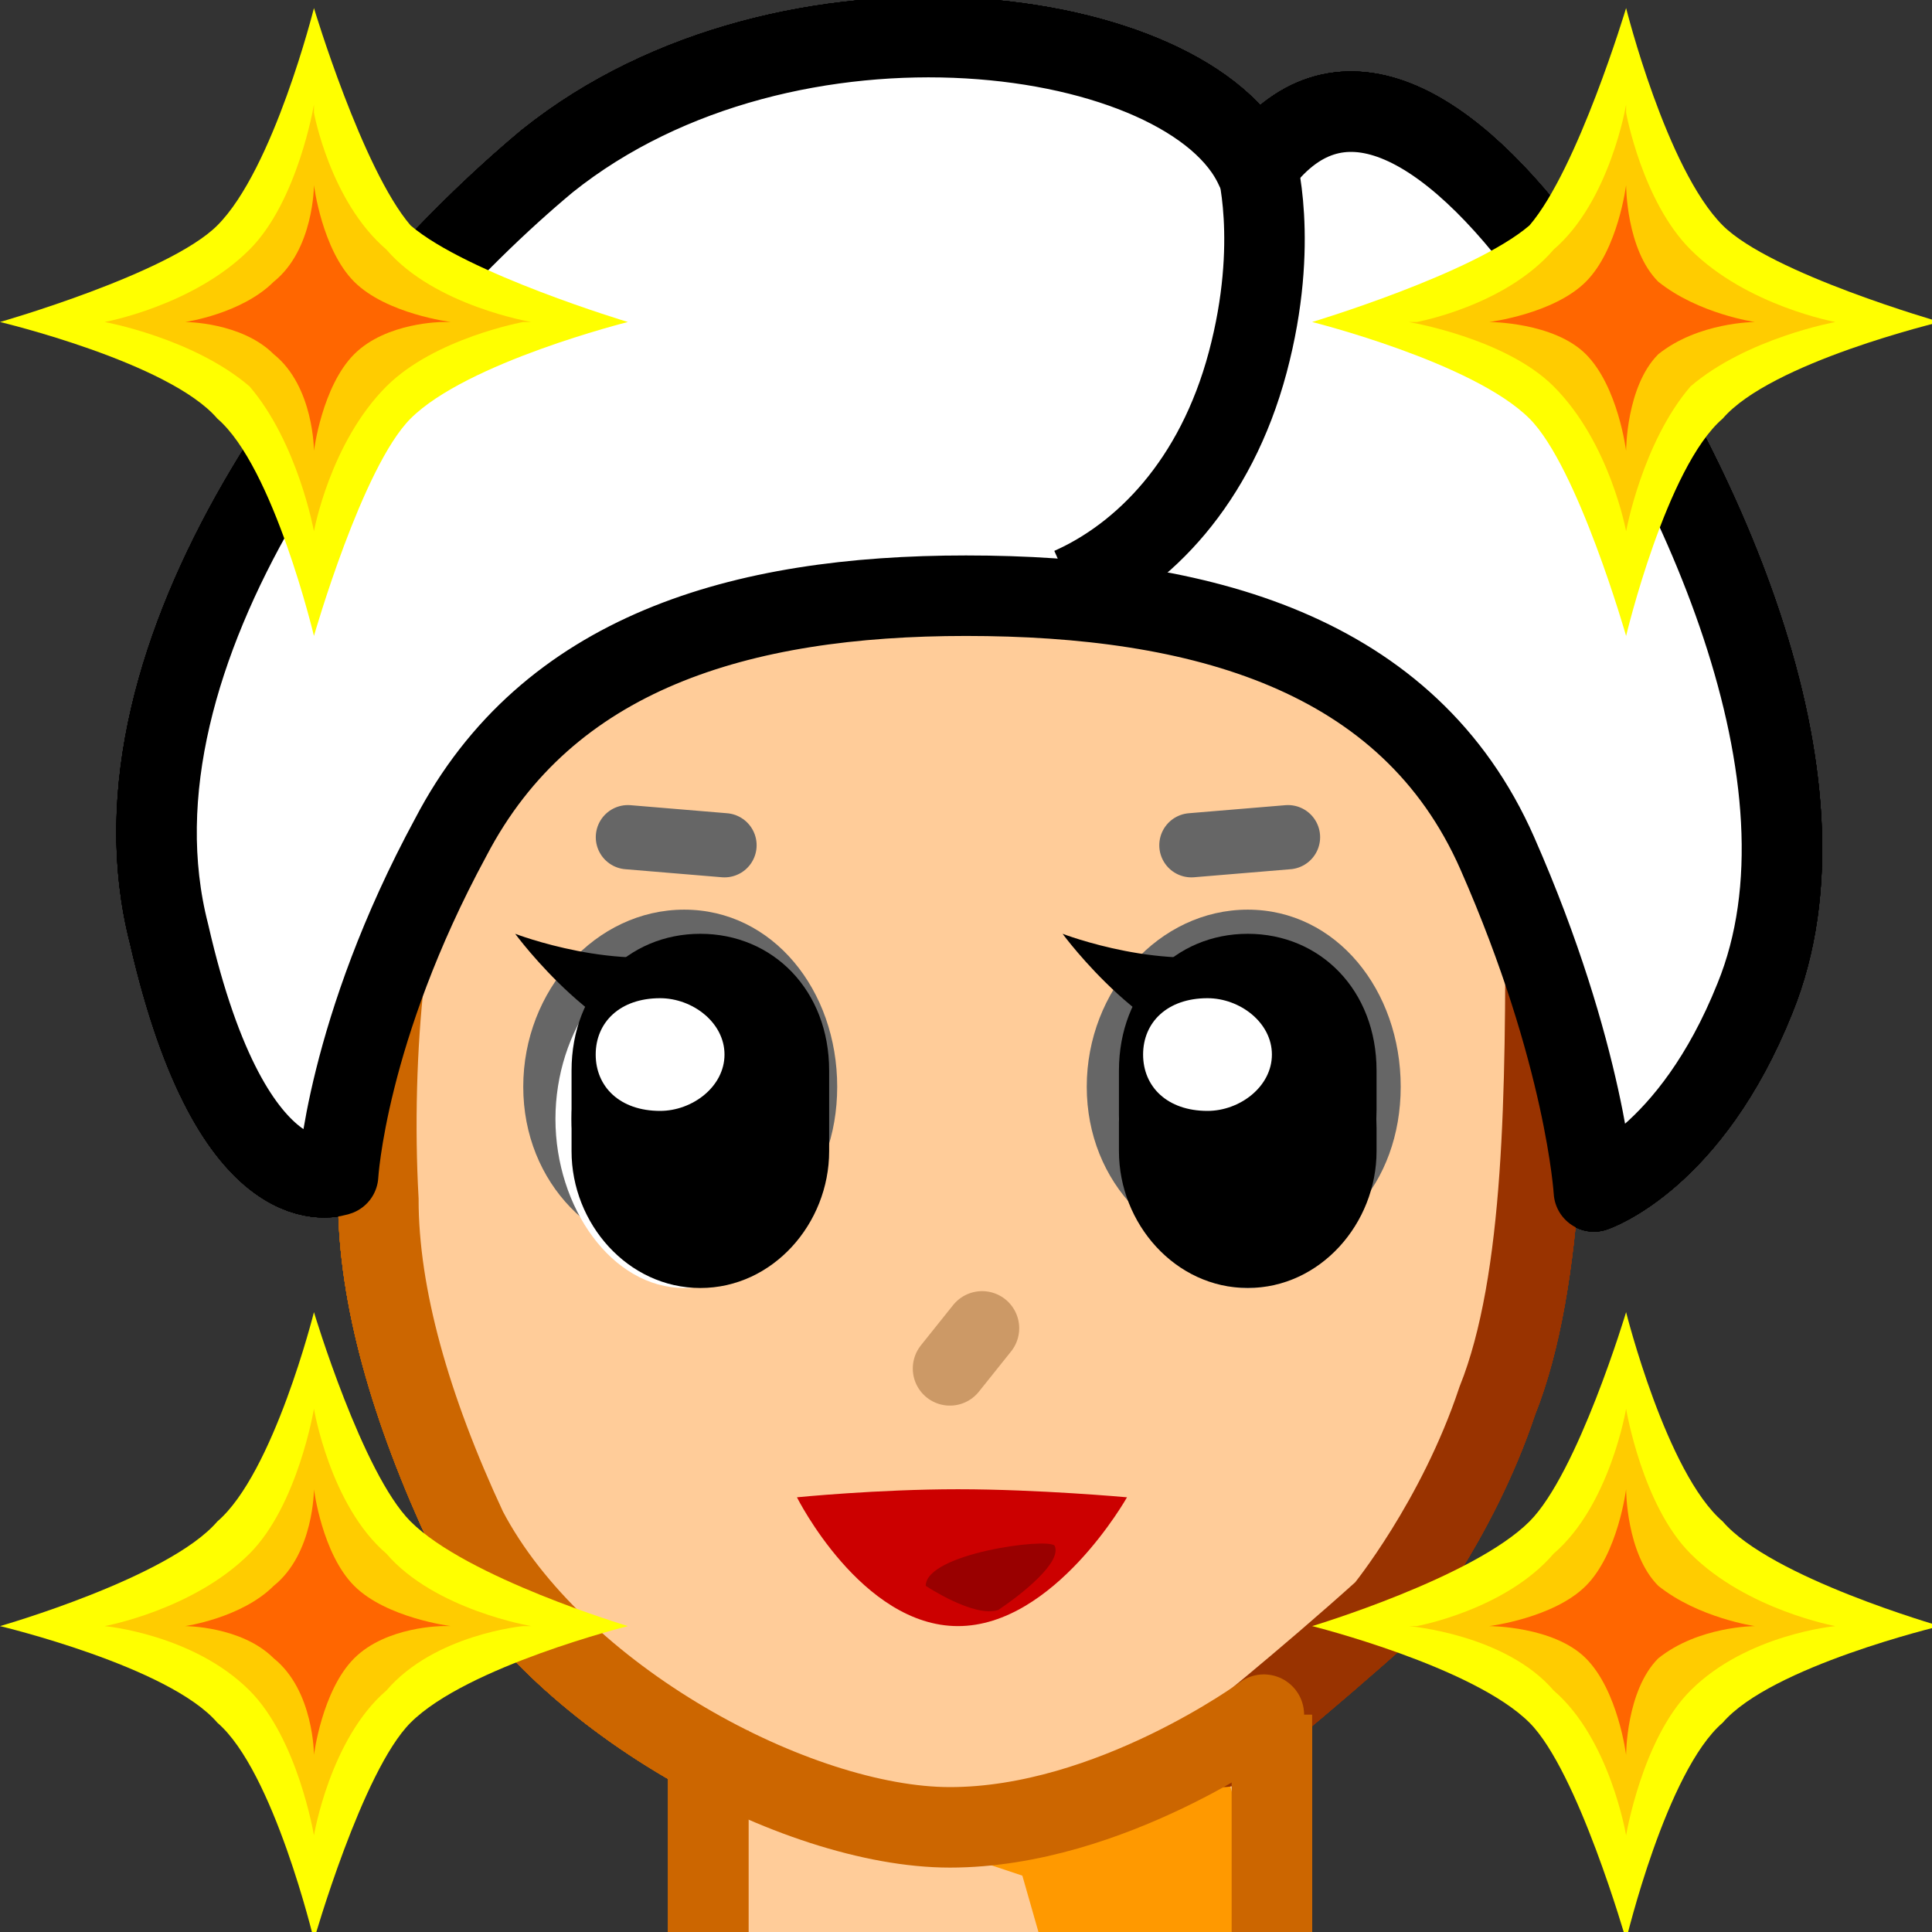
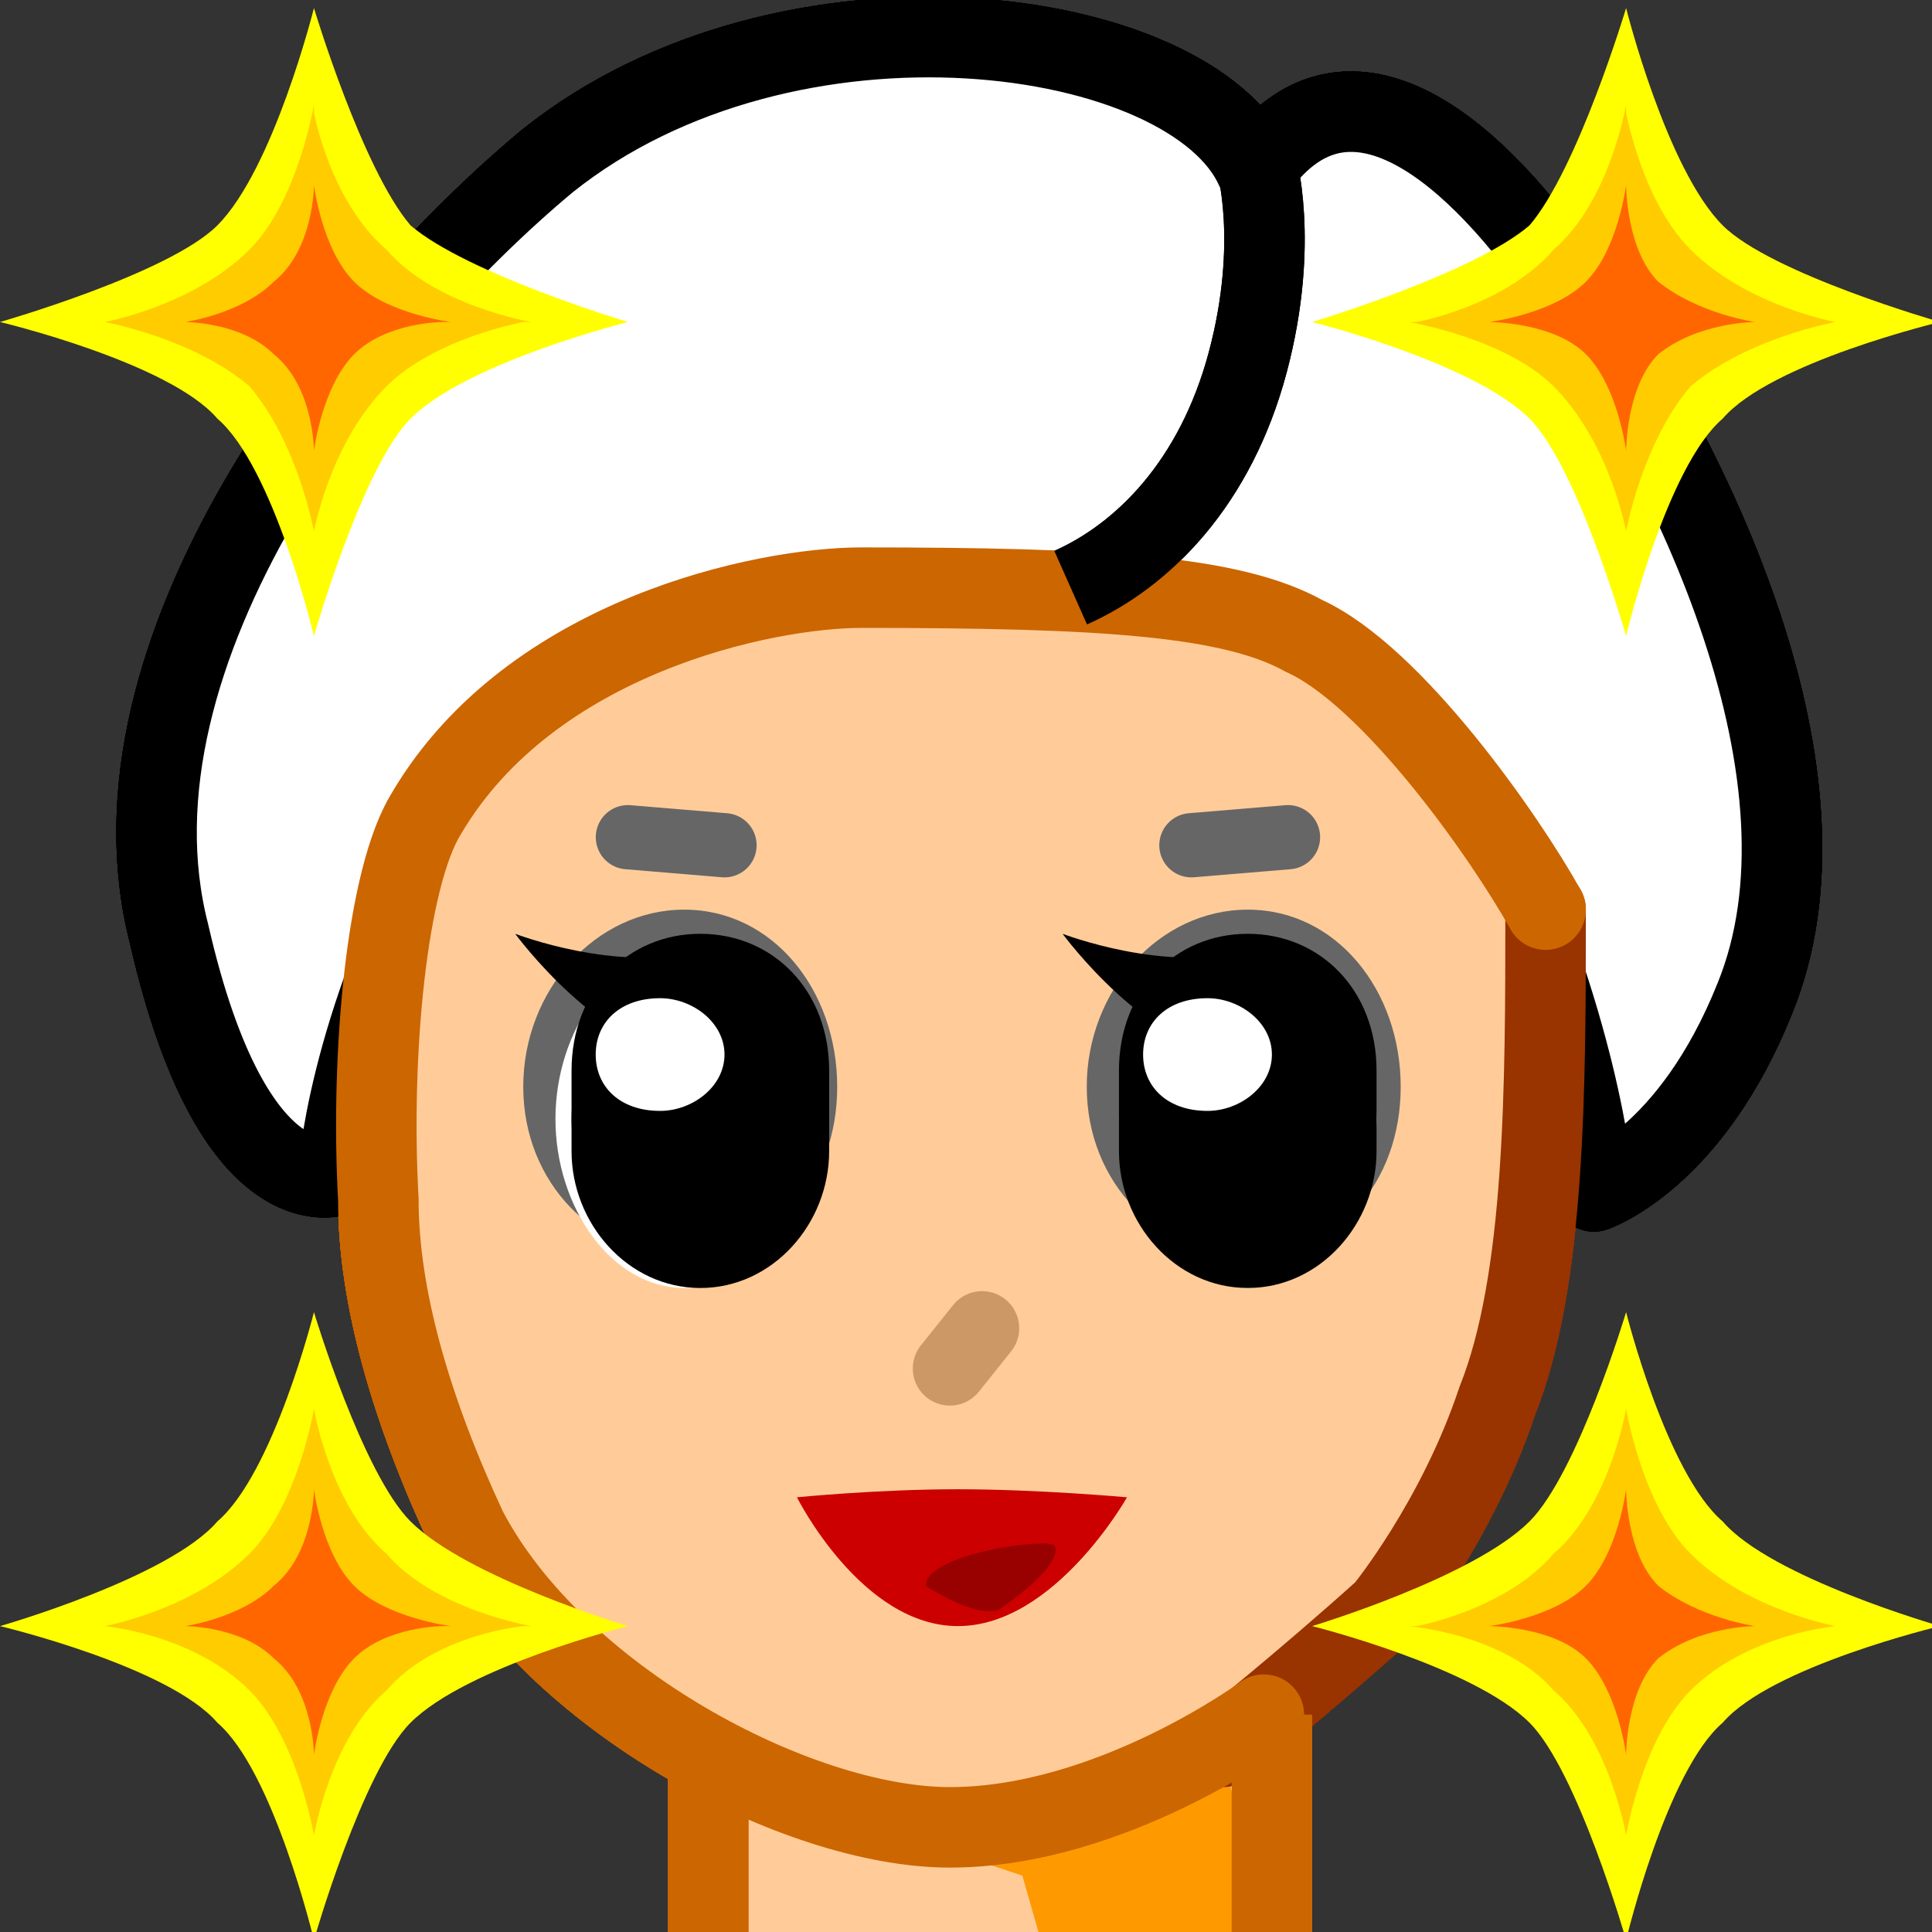
<svg xmlns="http://www.w3.org/2000/svg" height="24" width="24">
  <rect width="100%" height="100%" fill="#333333" stroke="none" />
  <g transform="matrix(1,0,0,-1,-264,408)" id="KDDI_D_">
    <path d="M272.8 384l-.1 3.3 7.1.4V384z" fill="#fc9" />
    <path d="M279.7 400.3s-2.8.6-3.6.6c-1.4 0-5-1.1-5.5-1.4-.6-.3-1.5-1.9-2.1-4.4-.2-.9-.1-5.7 2.1-7.1 1.5-.9 2.8-2.7 5.2-2.9 2.4-.3 2.6 1 3.7 1.8 1.1.9 2.8 2.4 2.9 3.6.2 1.2.7 4.3.7 5.8s-3 3.5-3.4 4z" fill="#fff" />
    <path d="M275 394.5c0-.9-1.1-1.7-2.4-1.7-1.3 0-2.3.8-2.3 1.7 0 .9 1 1.7 2.3 1.7 1.3 0 2.4-.8 2.4-1.7zM277 394.5c0-.9 1.1-1.7 2.4-1.7 1.3 0 2.4.8 2.4 1.7 0 .9-1.1 1.7-2.4 1.7-1.3 0-2.4-.8-2.4-1.7z" fill="#fc9" />
    <path d="M275.8 385l.9-.3.2-.7h2.9l-.6 2.1z" fill="#f90" />
    <path d="M277.6 389.2s-.9.1-1.7.1c-.7 0-1.6-.1-1.6-.1s.7-1 1.6-1c1 0 1.7 1 1.7 1z" fill="#c00" />
    <path d="M275.6 388.5s.5-.3.7-.2c.3.1.7.4.6.5-.1.1-1.3 0-1.3-.3z" fill="#900" />
    <path d="M276.2 391.5l-.4-.5" fill="none" stroke="#c96" stroke-width=".922" stroke-linecap="round" />
    <path d="M279.5 394.2c-.9 0-1.6.4-1.9 1 .1-1 .9-1.8 1.9-1.8 1 0 1.8.8 1.9 1.9-.4-.7-1.1-1.1-1.9-1.1zM272.5 394.2c.9 0 1.6.4 1.9 1-.1-1-.9-1.8-1.9-1.8-1 0-1.8.8-1.9 1.9.4-.7 1.1-1.1 1.9-1.1z" />
    <path d="M272.8 384v2.5" fill="none" stroke="#c60" />
    <path d="M279.2 386.3s1 .8 2 1.7c0 0 .9 1.1 1.4 2.6.6 1.5.6 3.9.6 6.1" fill="none" stroke="#930" stroke-linecap="round" />
    <path d="M279.8 386.7V384" fill="none" stroke="#c60" />
    <path d="M283.2 396.7c-.5.9-1.9 2.9-3 3.4-.9.5-2.5.6-5.5.6-1.2 0-4.1-.6-5.4-2.8-.5-.8-.7-3-.6-4.8 0-1.2.4-2.6 1.1-4.1 1.1-2.1 4.1-3.7 6-3.7 2 0 3.9 1.4 3.9 1.4" fill="none" stroke="#c60" stroke-linecap="round" />
    <path d="M266.1 396.4c-.9 3.5 2.3 7.6 4.7 9.6 3 2.4 8 1.7 8.8-.1 1 1.4 2.4.6 3.7-1.2 1.8-2.5 3.6-6.4 2.5-9.1-.8-2-2-2.4-2-2.4s-.1 1.7-1.2 4.2c-1.1 2.5-3.7 3.2-6.6 3.2-2.8 0-5.2-.7-6.4-3-1.3-2.4-1.4-4.2-1.4-4.2s-1.3-.5-2.1 3z" fill="#fff" stroke="#000" stroke-linejoin="round" />
    <path d="M277.3 400.7c.9.4 1.8 1.3 2.2 2.8.4 1.5.1 2.5.1 2.5" fill="none" stroke="#000" />
    <path d="M272.8 384l-.1 3.3 7.1.4V384z" fill="#fc9" />
    <path d="M279.7 400.3s-2.8.6-3.6.6c-1.4 0-5-1.1-5.5-1.4-.6-.3-1.5-1.9-2.1-4.4-.2-.9-.1-5.7 2.1-7.1 1.5-.9 2.8-2.7 5.2-2.9 2.4-.3 2.6 1 3.7 1.8 1.1.9 2.8 2.4 2.9 3.6.2 1.2.7 4.3.7 5.8s-3 3.5-3.4 4z" fill="#fc9" />
    <path d="M281.7 389.1c.4.5.7 1 .7 1.4.2 1.2.7 4.3.7 5.8s-3 3.5-3.4 4c0 0-2.8.6-3.6.6-1.4 0-5-1.1-5.5-1.4-.6-.3-1.5-1.9-2.1-4.4-.2-.7-.2-4.1 1.1-6z" fill="#fff" />
    <path d="M275 394.5c0-.9-1.1-1.7-2.4-1.7-1.3 0-2.3.8-2.3 1.7 0 .9 1 1.7 2.3 1.7 1.3 0 2.4-.8 2.4-1.7zM277 394.5c0-.9 1.1-1.7 2.4-1.7 1.3 0 2.4.8 2.4 1.7 0 .9-1.1 1.7-2.4 1.7-1.3 0-2.4-.8-2.4-1.7z" fill="#fc9" />
    <path d="M275.8 385l.9-.3.2-.7h2.9l-.6 2.1z" fill="#f90" />
    <path d="M277.6 389.2s-.9.1-1.7.1c-.7 0-1.6-.1-1.6-.1s.7-1 1.6-1c1 0 1.7 1 1.7 1z" fill="#c00" />
    <path d="M275.6 388.5s.5-.3.7-.2c.3.1.7.4.6.5-.1.1-1.3 0-1.3-.3z" fill="#900" />
    <path d="M276.2 391.5l-.4-.5" fill="none" stroke="#c96" stroke-width=".922" stroke-linecap="round" />
    <path d="M279.5 394.2c-.9 0-1.6.4-1.9 1 .1-1 .9-1.8 1.9-1.8 1 0 1.8.8 1.9 1.9-.4-.7-1.1-1.1-1.9-1.1zM272.5 394.2c.9 0 1.6.4 1.9 1-.1-1-.9-1.8-1.9-1.8-1 0-1.8.8-1.9 1.9.4-.7 1.1-1.1 1.9-1.1z" />
    <path d="M272.8 384v2.5" fill="none" stroke="#c60" />
    <path d="M279.2 386.3s1 .8 2 1.7c0 0 .9 1.1 1.4 2.6.6 1.5.6 3.9.6 6.1" fill="none" stroke="#930" stroke-linecap="round" />
    <path d="M279.8 386.7V384" fill="none" stroke="#c60" />
    <path d="M283.2 396.7c-.5.9-1.9 2.9-3 3.4-.9.5-2.5.6-5.5.6-1.2 0-4.1-.6-5.4-2.8-.5-.8-.7-3-.6-4.8 0-1.2.4-2.6 1.1-4.1 1.1-2.1 4.1-3.7 6-3.7 2 0 3.9 1.4 3.9 1.4" fill="none" stroke="#c60" stroke-linecap="round" />
    <path d="M266.1 396.4c-.9 3.5 2.3 7.6 4.7 9.6 3 2.4 8 1.7 8.8-.1 1 1.4 2.4.6 3.7-1.2 1.8-2.5 3.6-6.4 2.5-9.1-.8-2-2-2.4-2-2.4s-.1 1.7-1.2 4.2c-1.1 2.5-3.7 3.2-6.6 3.2-2.8 0-5.2-.7-6.4-3-1.3-2.4-1.4-4.2-1.4-4.2s-1.3-.5-2.1 3z" fill="#fff" stroke="#000" stroke-linejoin="round" />
    <path d="M277.3 400.7c.9.4 1.8 1.3 2.2 2.8.4 1.5.1 2.5.1 2.5" fill="none" stroke="#000" />
    <path d="M272.8 384l-.1 3.3 7.1.4V384z" fill="#fc9" />
    <path d="M279.7 400.3s-2.8.6-3.6.6c-1.4 0-5-1.1-5.5-1.4-.6-.3-1.5-1.9-2.1-4.4-.2-.9-.1-5.7 2.1-7.1 1.5-.9 2.8-2.7 5.2-2.9 2.4-.3 2.6 1 3.7 1.8 1.1.9 2.8 2.4 2.9 3.6.2 1.2.7 4.3.7 5.8s-3 3.5-3.4 4z" fill="#fc9" />
    <path d="M282.9 394.3c.1.7.2 1.4.2 2 0 1.5-3 3.5-3.4 4 0 0-2.8.6-3.6.6-1.4 0-5-1.1-5.5-1.4-.6-.3-1.5-1.9-2.1-4.4-.1-.2-.1-.5-.1-.8z" fill="#fff" />
-     <path d="M275 394.5c0-.9-1.1-1.7-2.4-1.7-1.3 0-2.3.8-2.3 1.7 0 .9 1 1.7 2.3 1.7 1.3 0 2.4-.8 2.4-1.7zM277 394.5c0-.9 1.1-1.7 2.4-1.7 1.3 0 2.4.8 2.4 1.7 0 .9-1.1 1.7-2.4 1.7-1.3 0-2.4-.8-2.4-1.7z" fill="#fc9" />
+     <path d="M275 394.5zM277 394.5c0-.9 1.1-1.7 2.4-1.7 1.3 0 2.4.8 2.4 1.7 0 .9-1.1 1.7-2.4 1.7-1.3 0-2.4-.8-2.4-1.7z" fill="#fc9" />
    <path d="M275.8 385l.9-.3.2-.7h2.9l-.6 2.1z" fill="#f90" />
    <path d="M277.6 389.2s-.9.1-1.7.1c-.7 0-1.6-.1-1.6-.1s.7-1 1.6-1c1 0 1.7 1 1.7 1z" fill="#c00" />
    <path d="M275.6 388.5s.5-.3.7-.2c.3.1.7.4.6.5-.1.1-1.3 0-1.3-.3z" fill="#900" />
    <path d="M276.2 391.5l-.4-.5" fill="none" stroke="#c96" stroke-width=".922" stroke-linecap="round" />
    <path d="M279.5 394.2c-.9 0-1.6.4-1.9 1 .1-1 .9-1.8 1.9-1.8 1 0 1.8.8 1.9 1.9-.4-.7-1.1-1.1-1.9-1.1zM272.5 394.2c.9 0 1.6.4 1.9 1-.1-1-.9-1.8-1.9-1.8-1 0-1.8.8-1.9 1.9.4-.7 1.1-1.1 1.9-1.1z" />
    <path d="M272.8 384v2.5" fill="none" stroke="#c60" />
    <path d="M279.2 386.3s1 .8 2 1.7c0 0 .9 1.1 1.4 2.6.6 1.5.6 3.9.6 6.1" fill="none" stroke="#930" stroke-linecap="round" />
    <path d="M279.8 386.7V384" fill="none" stroke="#c60" />
    <path d="M283.2 396.7c-.5.9-1.9 2.9-3 3.4-.9.5-2.5.6-5.5.6-1.2 0-4.1-.6-5.4-2.8-.5-.8-.7-3-.6-4.8 0-1.2.4-2.6 1.1-4.1 1.1-2.1 4.1-3.7 6-3.7 2 0 3.9 1.4 3.9 1.4" fill="none" stroke="#c60" stroke-linecap="round" />
    <path d="M266.1 396.4c-.9 3.5 2.3 7.6 4.7 9.6 3 2.4 8 1.7 8.8-.1 1 1.4 2.4.6 3.7-1.2 1.8-2.5 3.6-6.4 2.5-9.1-.8-2-2-2.4-2-2.4s-.1 1.7-1.2 4.2c-1.1 2.5-3.7 3.2-6.6 3.2-2.8 0-5.2-.7-6.4-3-1.3-2.4-1.4-4.2-1.4-4.2s-1.3-.5-2.1 3z" fill="#fff" stroke="#000" stroke-linejoin="round" />
    <path d="M277.3 400.7c.9.4 1.8 1.3 2.2 2.8.4 1.5.1 2.5.1 2.5" fill="none" stroke="#000" />
    <path d="M272.8 384l-.1 3.3 7.1.4V384z" fill="#fc9" />
    <path d="M279.7 400.3s-2.8.6-3.6.6c-1.4 0-5-1.1-5.5-1.4-.6-.3-1.5-1.9-2.1-4.4-.2-.9-.1-5.7 2.1-7.1 1.5-.9 2.8-2.7 5.2-2.9 2.4-.3 2.6 1 3.7 1.8 1.1.9 2.8 2.4 2.9 3.6.2 1.2.7 4.3.7 5.8s-3 3.5-3.4 4z" fill="#fc9" />
    <path d="M275 394.5c0-.9-1.1-1.7-2.4-1.7-1.3 0-2.3.8-2.3 1.7 0 .9 1 1.7 2.3 1.7 1.3 0 2.4-.8 2.4-1.7zM277 394.5c0-.9 1.1-1.7 2.4-1.7 1.3 0 2.4.8 2.4 1.7 0 .9-1.1 1.7-2.4 1.7-1.3 0-2.4-.8-2.4-1.7z" fill="#fc9" />
    <path d="M275.8 385l.9-.3.2-.7h2.9l-.6 2.1z" fill="#f90" />
    <path d="M277.6 389.2s-.9.1-1.7.1c-.7 0-1.6-.1-1.6-.1s.7-1 1.6-1c1 0 1.7 1 1.7 1z" fill="#c00" />
    <path d="M275.6 388.5s.5-.3.7-.2c.3.1.7.4.6.5-.1.1-1.3 0-1.3-.3z" fill="#900" />
    <path d="M276.2 391.5l-.4-.5" fill="none" stroke="#c96" stroke-width=".922" stroke-linecap="round" />
    <path d="M279.5 394.2c-.9 0-1.6.4-1.9 1 .1-1 .9-1.8 1.9-1.8 1 0 1.8.8 1.9 1.9-.4-.7-1.1-1.1-1.9-1.1zM272.5 394.2c.9 0 1.6.4 1.9 1-.1-1-.9-1.8-1.9-1.8-1 0-1.8.8-1.9 1.9.4-.7 1.1-1.1 1.9-1.1z" />
    <path d="M272.8 384v2.5" fill="none" stroke="#c60" />
    <path d="M279.2 386.3s1 .8 2 1.7c0 0 .9 1.1 1.4 2.6.6 1.5.6 3.9.6 6.1" fill="none" stroke="#930" stroke-linecap="round" />
    <path d="M279.8 386.7V384" fill="none" stroke="#c60" />
    <path d="M283.2 396.7c-.5.9-1.9 2.9-3 3.4-.9.5-2.5.6-5.5.6-1.2 0-4.1-.6-5.4-2.8-.5-.8-.7-3-.6-4.8 0-1.2.4-2.6 1.1-4.1 1.1-2.1 4.1-3.7 6-3.7 2 0 3.9 1.4 3.9 1.4" fill="none" stroke="#c60" stroke-linecap="round" />
    <path d="M266.1 396.4c-.9 3.5 2.3 7.6 4.7 9.6 3 2.4 8 1.7 8.8-.1 1 1.4 2.4.6 3.7-1.2 1.8-2.5 3.6-6.4 2.5-9.1-.8-2-2-2.4-2-2.4s-.1 1.7-1.2 4.2c-1.1 2.5-3.7 3.2-6.6 3.2-2.8 0-5.2-.7-6.4-3-1.3-2.4-1.4-4.2-1.4-4.2s-1.3-.5-2.1 3z" fill="#fff" stroke="#000" stroke-linejoin="round" />
    <path d="M277.3 400.7c.9.4 1.8 1.3 2.2 2.8.4 1.5.1 2.5.1 2.5" fill="none" stroke="#000" />
    <path d="M280 397.6l-1.2-.1M271.8 397.6l1.2-.1" fill="none" stroke="#666" stroke-width=".798" stroke-linecap="round" />
    <path d="M272.8 384l-.1 3.3 7.1.4V384z" fill="#fc9" />
-     <path d="M279.7 400.3s-2.8.6-3.6.6c-1.4 0-5-1.1-5.5-1.4-.6-.3-1.5-1.9-2.1-4.4-.2-.9-.1-5.7 2.1-7.1 1.5-.9 2.8-2.7 5.2-2.9 2.4-.3 2.6 1 3.7 1.8 1.1.9 2.8 2.4 2.9 3.6.2 1.2.7 4.3.7 5.8s-3 3.5-3.4 4z" fill="#fc9" />
    <path d="M275.8 385l.9-.3.2-.7h2.9l-.6 2.1z" fill="#f90" />
    <path d="M278 389.4s-1.1.1-2.1.1-2-.1-2-.1.8-1.6 2-1.6 2.1 1.6 2.1 1.6z" fill="#c00" />
    <path d="M275.5 388.3s.6-.4.9-.3c.3.2.8.6.7.8-.1.1-1.6-.1-1.6-.5z" fill="#900" />
    <path d="M276.2 391.5l-.4-.5" fill="none" stroke="#c96" stroke-width=".922" stroke-linecap="round" />
    <path d="M280 397.6l-1.2-.1M271.8 397.6l1.2-.1" fill="none" stroke="#666" stroke-width=".798" stroke-linecap="round" />
    <path d="M272.8 384v2.5" fill="none" stroke="#c60" />
    <path d="M279.2 386.3s1 .8 2 1.7c0 0 .9 1.1 1.4 2.6.6 1.5.6 3.9.6 6.1" fill="none" stroke="#930" stroke-linecap="round" />
    <path d="M279.8 386.7V384" fill="none" stroke="#c60" />
    <path d="M283.2 396.7c-.5.9-1.9 2.9-3 3.4-.9.5-2.5.6-5.5.6-1.2 0-4.1-.6-5.4-2.8-.5-.8-.7-3-.6-4.8 0-1.2.4-2.6 1.1-4.1 1.1-2.1 4.1-3.7 6-3.7 2 0 3.9 1.4 3.9 1.4" fill="none" stroke="#c60" stroke-linecap="round" />
    <path d="M266.1 396.4c-.9 3.5 2.3 7.6 4.7 9.6 3 2.4 8 1.7 8.8-.1 1 1.4 2.4.6 3.7-1.2 1.8-2.5 3.6-6.4 2.5-9.1-.8-2-2-2.4-2-2.4s-.1 1.7-1.2 4.2c-1.1 2.5-3.7 3.2-6.6 3.2-2.8 0-5.2-.7-6.4-3-1.3-2.4-1.4-4.2-1.4-4.2s-1.3-.5-2.1 3z" fill="#fff" stroke="#000" stroke-linejoin="round" />
    <path d="M277.3 400.7c.9.4 1.8 1.3 2.2 2.8.4 1.5.1 2.5.1 2.5" fill="none" stroke="#000" />
-     <path d="M274.4 394.5c0-1.2-.8-2.1-1.9-2.1-1.1 0-2 .9-2 2.1 0 1.2.9 2.2 2 2.2s1.9-1 1.9-2.2z" fill="#666" />
    <path d="M274.1 394.1c0-1.1-.7-2.1-1.6-2.1-.9 0-1.6 1-1.6 2.1s.7 2.1 1.6 2.1c.9 0 1.6-1 1.6-2.1z" fill="#fff" />
    <path d="M273.9 394.1c0-.9-.7-1.6-1.4-1.6-.8 0-1.4.7-1.4 1.6 0 .9.6 1.6 1.4 1.6.7 0 1.4-.7 1.4-1.6z" />
    <path d="M272.5 394.7c0-.2-.2-.4-.4-.4s-.4.2-.4.4.2.3.4.3.4-.1.4-.3z" fill="#fff" />
    <path d="M281.4 394.5c0-1.2-.8-2.1-1.9-2.1-1.1 0-2 .9-2 2.1 0 1.2.9 2.2 2 2.2s1.9-1 1.9-2.2z" fill="#666" />
    <path d="M281.1 394.1c0-1.1-.7-2.1-1.6-2.1-.9 0-1.6 1-1.6 2.1s.7 2.1 1.6 2.1c.9 0 1.6-1 1.6-2.1z" fill="#fff" />
    <path d="M280.9 394.1c0-.9-.7-1.6-1.4-1.6-.8 0-1.4.7-1.4 1.6 0 .9.6 1.6 1.4 1.6.7 0 1.4-.7 1.4-1.6z" />
    <path d="M279.5 394.7c0-.2-.2-.4-.4-.4s-.4.2-.4.4.2.3.4.3.4-.1.4-.3z" fill="#fff" />
    <path d="M280.7 395.1s-.2-.2-1.3-.2-2.2 1.5-2.2 1.5 1.3-.5 2.3-.2c1.1.4 1.2-1.1 1.2-1.1z" />
    <path d="M281.1 393.7c0-.9-.7-1.7-1.6-1.7-.9 0-1.6.8-1.6 1.7v1c0 1 .7 1.7 1.6 1.7.9 0 1.6-.7 1.6-1.7z" />
    <path d="M279.8 394.9c0-.4-.4-.7-.8-.7-.5 0-.8.3-.8.7 0 .4.3.7.8.7.4 0 .8-.3.8-.7z" fill="#fff" />
    <path d="M273.9 395.1s-.2-.2-1.3-.2-2.2 1.5-2.2 1.5 1.3-.5 2.3-.2c1.1.4 1.2-1.1 1.2-1.1z" />
    <path d="M274.3 393.7c0-.9-.7-1.7-1.6-1.7-.9 0-1.6.8-1.6 1.7v1c0 1 .7 1.7 1.6 1.7.9 0 1.6-.7 1.6-1.7z" />
    <path d="M273 394.9c0-.4-.4-.7-.8-.7-.5 0-.8.3-.8.7 0 .4.3.7.8.7.4 0 .8-.3.8-.7z" fill="#fff" />
    <path d="M272.8 384l-.1 3.3 7.1.4V384z" fill="#fc9" />
    <path d="M279.7 400.3s-2.8.6-3.6.6c-1.4 0-5-1.1-5.5-1.4-.6-.3-1.5-1.9-2.1-4.4-.2-.9-.1-5.7 2.1-7.1 1.5-.9 2.8-2.7 5.2-2.9 2.4-.3 2.6 1 3.7 1.8 1.1.9 2.8 2.4 2.9 3.6.2 1.2.7 4.3.7 5.8s-3 3.5-3.4 4z" fill="#fc9" />
    <path d="M275.8 385l.9-.3.2-.7h2.9l-.6 2.1z" fill="#f90" />
    <path d="M278 389.4s-1.1.1-2.1.1-2-.1-2-.1.8-1.6 2-1.6 2.1 1.6 2.1 1.6z" fill="#c00" />
    <path d="M275.5 388.3s.6-.4.9-.3c.3.2.8.6.7.8-.1.1-1.6-.1-1.6-.5z" fill="#900" />
    <path d="M276.2 391.5l-.4-.5" fill="none" stroke="#c96" stroke-width=".922" stroke-linecap="round" />
    <path d="M280 397.6l-1.2-.1M271.8 397.6l1.2-.1" fill="none" stroke="#666" stroke-width=".798" stroke-linecap="round" />
    <path d="M272.8 384v2.5" fill="none" stroke="#c60" />
    <path d="M279.2 386.3s1 .8 2 1.7c0 0 .9 1.1 1.4 2.6.6 1.5.6 3.9.6 6.1" fill="none" stroke="#930" stroke-linecap="round" />
    <path d="M279.8 386.7V384" fill="none" stroke="#c60" />
    <path d="M283.2 396.7c-.5.9-1.9 2.9-3 3.4-.9.5-2.5.6-5.5.6-1.2 0-4.1-.6-5.4-2.8-.5-.8-.7-3-.6-4.8 0-1.2.4-2.6 1.1-4.1 1.1-2.1 4.1-3.7 6-3.7 2 0 3.9 1.4 3.9 1.4" fill="none" stroke="#c60" stroke-linecap="round" />
-     <path d="M266.1 396.4c-.9 3.5 2.3 7.6 4.7 9.6 3 2.4 8 1.7 8.8-.1 1 1.4 2.4.6 3.7-1.2 1.8-2.5 3.6-6.4 2.5-9.1-.8-2-2-2.4-2-2.4s-.1 1.7-1.2 4.2c-1.1 2.5-3.7 3.2-6.6 3.2-2.8 0-5.2-.7-6.4-3-1.3-2.4-1.4-4.2-1.4-4.2s-1.3-.5-2.1 3z" fill="#fff" stroke="#000" stroke-linejoin="round" />
    <path d="M277.3 400.7c.9.4 1.8 1.3 2.2 2.8.4 1.5.1 2.5.1 2.5" fill="none" stroke="#000" />
    <path d="M274.4 394.5c0-1.2-.8-2.1-1.9-2.1-1.1 0-2 .9-2 2.1 0 1.2.9 2.2 2 2.2s1.9-1 1.9-2.2z" fill="#666" />
    <path d="M274.1 394.1c0-1.1-.7-2.1-1.6-2.1-.9 0-1.6 1-1.6 2.1s.7 2.1 1.6 2.1c.9 0 1.6-1 1.6-2.1z" fill="#fff" />
    <path d="M273.9 394.1c0-.9-.7-1.6-1.4-1.6-.8 0-1.4.7-1.4 1.6 0 .9.6 1.6 1.4 1.6.7 0 1.4-.7 1.4-1.6z" />
    <path d="M272.5 394.7c0-.2-.2-.4-.4-.4s-.4.2-.4.4.2.3.4.3.4-.1.4-.3z" fill="#fff" />
    <path d="M281.4 394.5c0-1.2-.8-2.1-1.9-2.1-1.1 0-2 .9-2 2.1 0 1.2.9 2.2 2 2.2s1.9-1 1.9-2.2z" fill="#666" />
    <path d="M281.1 394.1c0-1.1-.7-2.1-1.6-2.1-.9 0-1.6 1-1.6 2.1s.7 2.1 1.6 2.1c.9 0 1.6-1 1.6-2.1z" fill="#fff" />
    <path d="M280.9 394.1c0-.9-.7-1.6-1.4-1.6-.8 0-1.4.7-1.4 1.6 0 .9.6 1.6 1.4 1.6.7 0 1.4-.7 1.4-1.6z" />
    <path d="M279.5 394.7c0-.2-.2-.4-.4-.4s-.4.2-.4.4.2.3.4.3.4-.1.4-.3z" fill="#fff" />
    <path d="M269.1 389.1c-.6.6-1.2 2.6-1.2 2.6s-.5-2-1.2-2.6c-.6-.7-2.7-1.3-2.7-1.3s2.1-.5 2.7-1.2c.7-.6 1.2-2.7 1.2-2.7s.6 2.1 1.2 2.7c.7.7 2.7 1.2 2.7 1.2s-2 .6-2.7 1.3z" fill="#ff0" />
    <path d="M268.8 388.7c-.7.6-.9 1.8-.9 1.8s-.2-1.2-.8-1.8c-.7-.7-1.8-.9-1.8-.9s1.1-.1 1.8-.8c.6-.6.8-1.8.8-1.8s.2 1.2.9 1.8c.6.7 1.7.8 1.7.8h.1s-1.2.2-1.8.9z" fill="#fc0" />
    <path d="M268.4 388.3c-.4.4-.5 1.2-.5 1.2s0-.8-.5-1.2c-.4-.4-1.1-.5-1.1-.5s.7 0 1.1-.4c.5-.4.5-1.2.5-1.2s.1.8.5 1.2c.4.4 1.1.4 1.1.4h.1s-.8.1-1.2.5z" fill="#f60" />
    <path d="M269.1 405.2c-.6.7-1.2 2.7-1.2 2.7s-.5-2-1.2-2.7c-.6-.6-2.7-1.2-2.7-1.2s2.1-.5 2.7-1.2c.7-.6 1.2-2.7 1.2-2.7s.6 2.1 1.2 2.7c.7.7 2.7 1.2 2.7 1.2s-2 .6-2.7 1.2z" fill="#ff0" />
    <path d="M268.8 404.9c-.7.6-.9 1.7-.9 1.7v.1s-.2-1.2-.8-1.8c-.7-.7-1.8-.9-1.8-.9s1.1-.2 1.8-.8c.6-.7.8-1.8.8-1.8s.2 1.1.9 1.8c.6.6 1.7.8 1.7.8h.1s-1.2.2-1.8.9z" fill="#fc0" />
    <path d="M268.4 404.5c-.4.4-.5 1.2-.5 1.2s0-.8-.5-1.2c-.4-.4-1.1-.5-1.1-.5s.7 0 1.1-.4c.5-.4.5-1.2.5-1.2s.1.8.5 1.2c.4.4 1.1.4 1.1.4h.1s-.8.1-1.2.5z" fill="#f60" />
    <path d="M285.4 389.1c-.7.6-1.2 2.6-1.2 2.6s-.6-2-1.2-2.6c-.7-.7-2.7-1.3-2.7-1.3s2-.5 2.7-1.2c.6-.6 1.2-2.7 1.2-2.7s.5 2.1 1.2 2.7c.6.7 2.7 1.2 2.7 1.2s-2.1.6-2.7 1.3z" fill="#ff0" />
    <path d="M285 388.7c-.6.6-.8 1.8-.8 1.8s-.2-1.2-.9-1.8c-.6-.7-1.7-.9-1.7-.9h-.1s1.2-.1 1.8-.8c.7-.6.9-1.8.9-1.8s.2 1.2.8 1.8c.7.7 1.8.8 1.8.8s-1.1.2-1.8.9z" fill="#fc0" />
    <path d="M284.6 388.3c-.4.4-.4 1.2-.4 1.2s-.1-.8-.5-1.2c-.4-.4-1.2-.5-1.2-.5s.8 0 1.2-.4c.4-.4.5-1.2.5-1.2s0 .8.4 1.2c.5.4 1.2.4 1.2.4s-.7.1-1.2.5z" fill="#f60" />
    <path d="M285.4 405.2c-.7.7-1.2 2.7-1.2 2.7s-.6-2-1.2-2.7c-.7-.6-2.7-1.2-2.7-1.2s2-.5 2.7-1.2c.6-.6 1.2-2.7 1.2-2.7s.5 2.1 1.2 2.7c.6.7 2.7 1.2 2.7 1.2s-2.1.6-2.7 1.2z" fill="#ff0" />
    <path d="M285 404.9c-.6.6-.8 1.7-.8 1.7v.1s-.2-1.2-.9-1.8c-.6-.7-1.7-.9-1.7-.9h-.1s1.2-.2 1.8-.8c.7-.7.9-1.8.9-1.8s.2 1.1.8 1.8c.7.6 1.8.8 1.8.8s-1.1.2-1.8.9z" fill="#fc0" />
    <path d="M284.6 404.5c-.4.4-.4 1.2-.4 1.2s-.1-.8-.5-1.2c-.4-.4-1.2-.5-1.2-.5s.8 0 1.2-.4c.4-.4.5-1.2.5-1.2s0 .8.4 1.2c.5.4 1.2.4 1.2.4s-.7.1-1.2.5z" fill="#f60" />
    <path d="M280.7 395.1s-.2-.2-1.3-.2-2.2 1.5-2.2 1.5 1.3-.5 2.3-.2c1.1.4 1.2-1.1 1.2-1.1z" />
    <path d="M281.1 393.7c0-.9-.7-1.7-1.6-1.7-.9 0-1.6.8-1.6 1.7v1c0 1 .7 1.7 1.6 1.7.9 0 1.6-.7 1.6-1.7z" />
    <path d="M279.8 394.9c0-.4-.4-.7-.8-.7-.5 0-.8.3-.8.7 0 .4.3.7.8.7.4 0 .8-.3.8-.7z" fill="#fff" />
    <path d="M273.9 395.1s-.2-.2-1.3-.2-2.2 1.5-2.2 1.5 1.3-.5 2.3-.2c1.1.4 1.2-1.1 1.2-1.1z" />
    <path d="M274.3 393.7c0-.9-.7-1.7-1.6-1.7-.9 0-1.6.8-1.6 1.7v1c0 1 .7 1.7 1.6 1.7.9 0 1.6-.7 1.6-1.7z" />
    <path d="M273 394.9c0-.4-.4-.7-.8-.7-.5 0-.8.3-.8.7 0 .4.3.7.8.7.4 0 .8-.3.8-.7z" fill="#fff" />
  </g>
</svg>